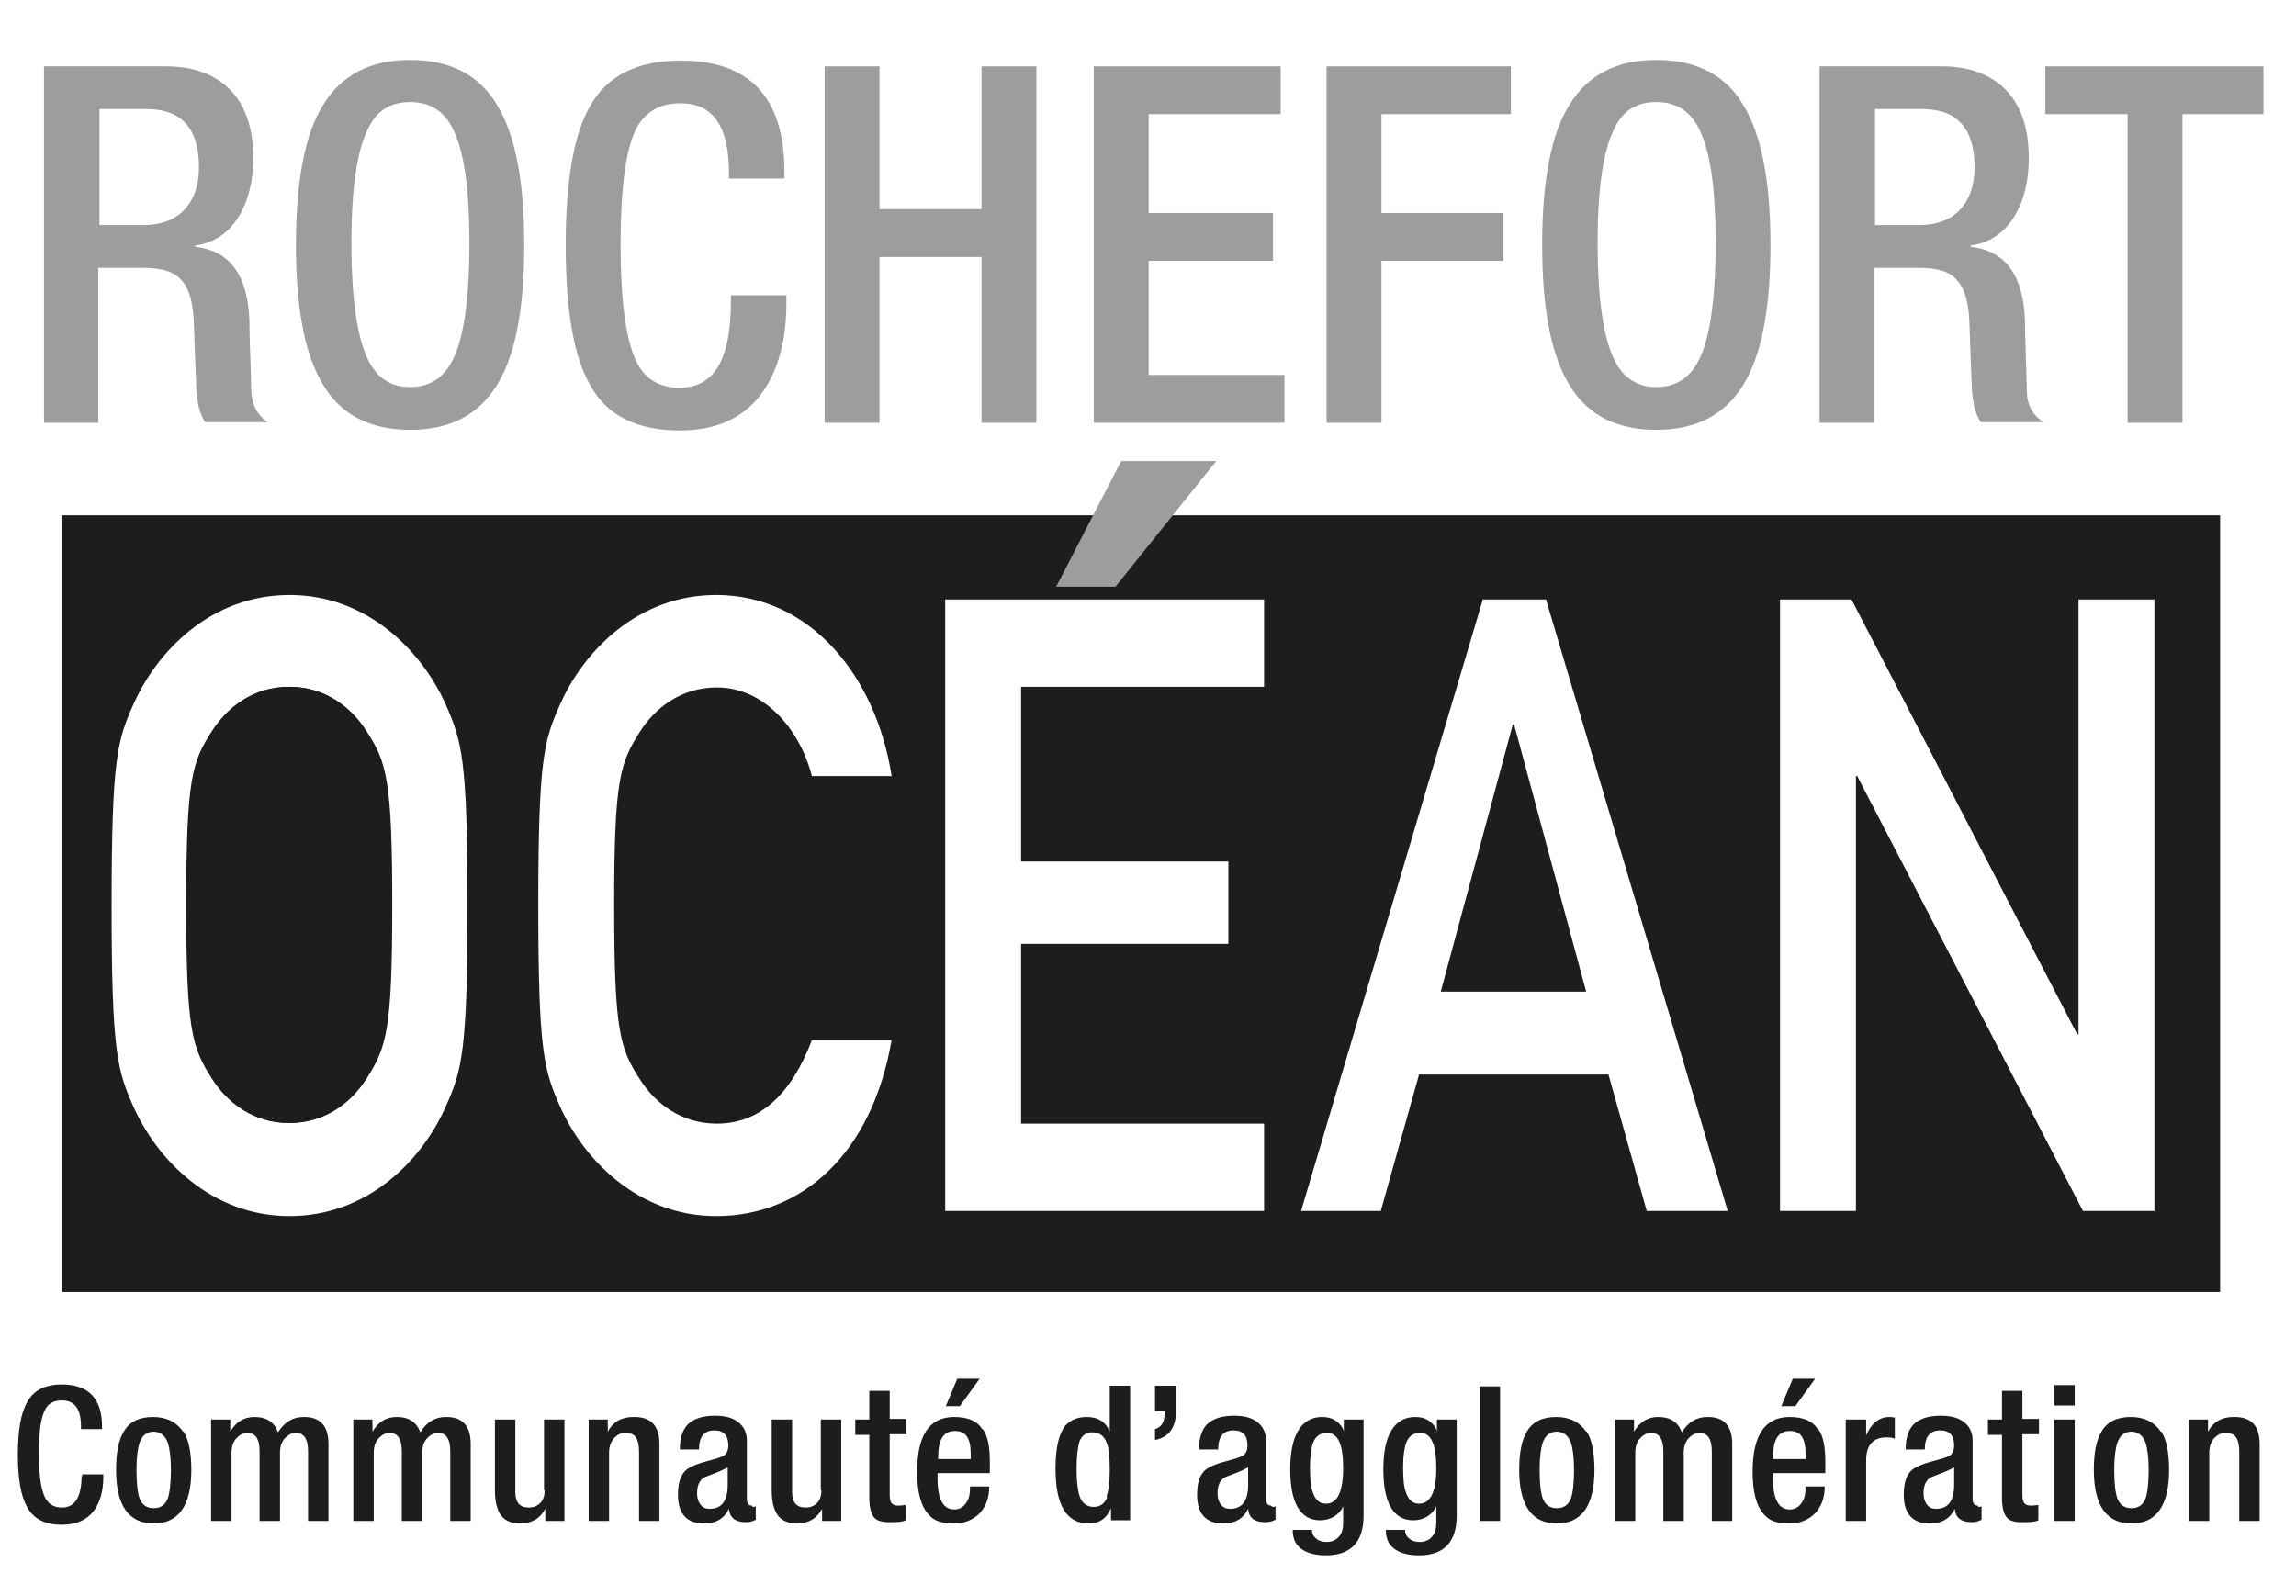
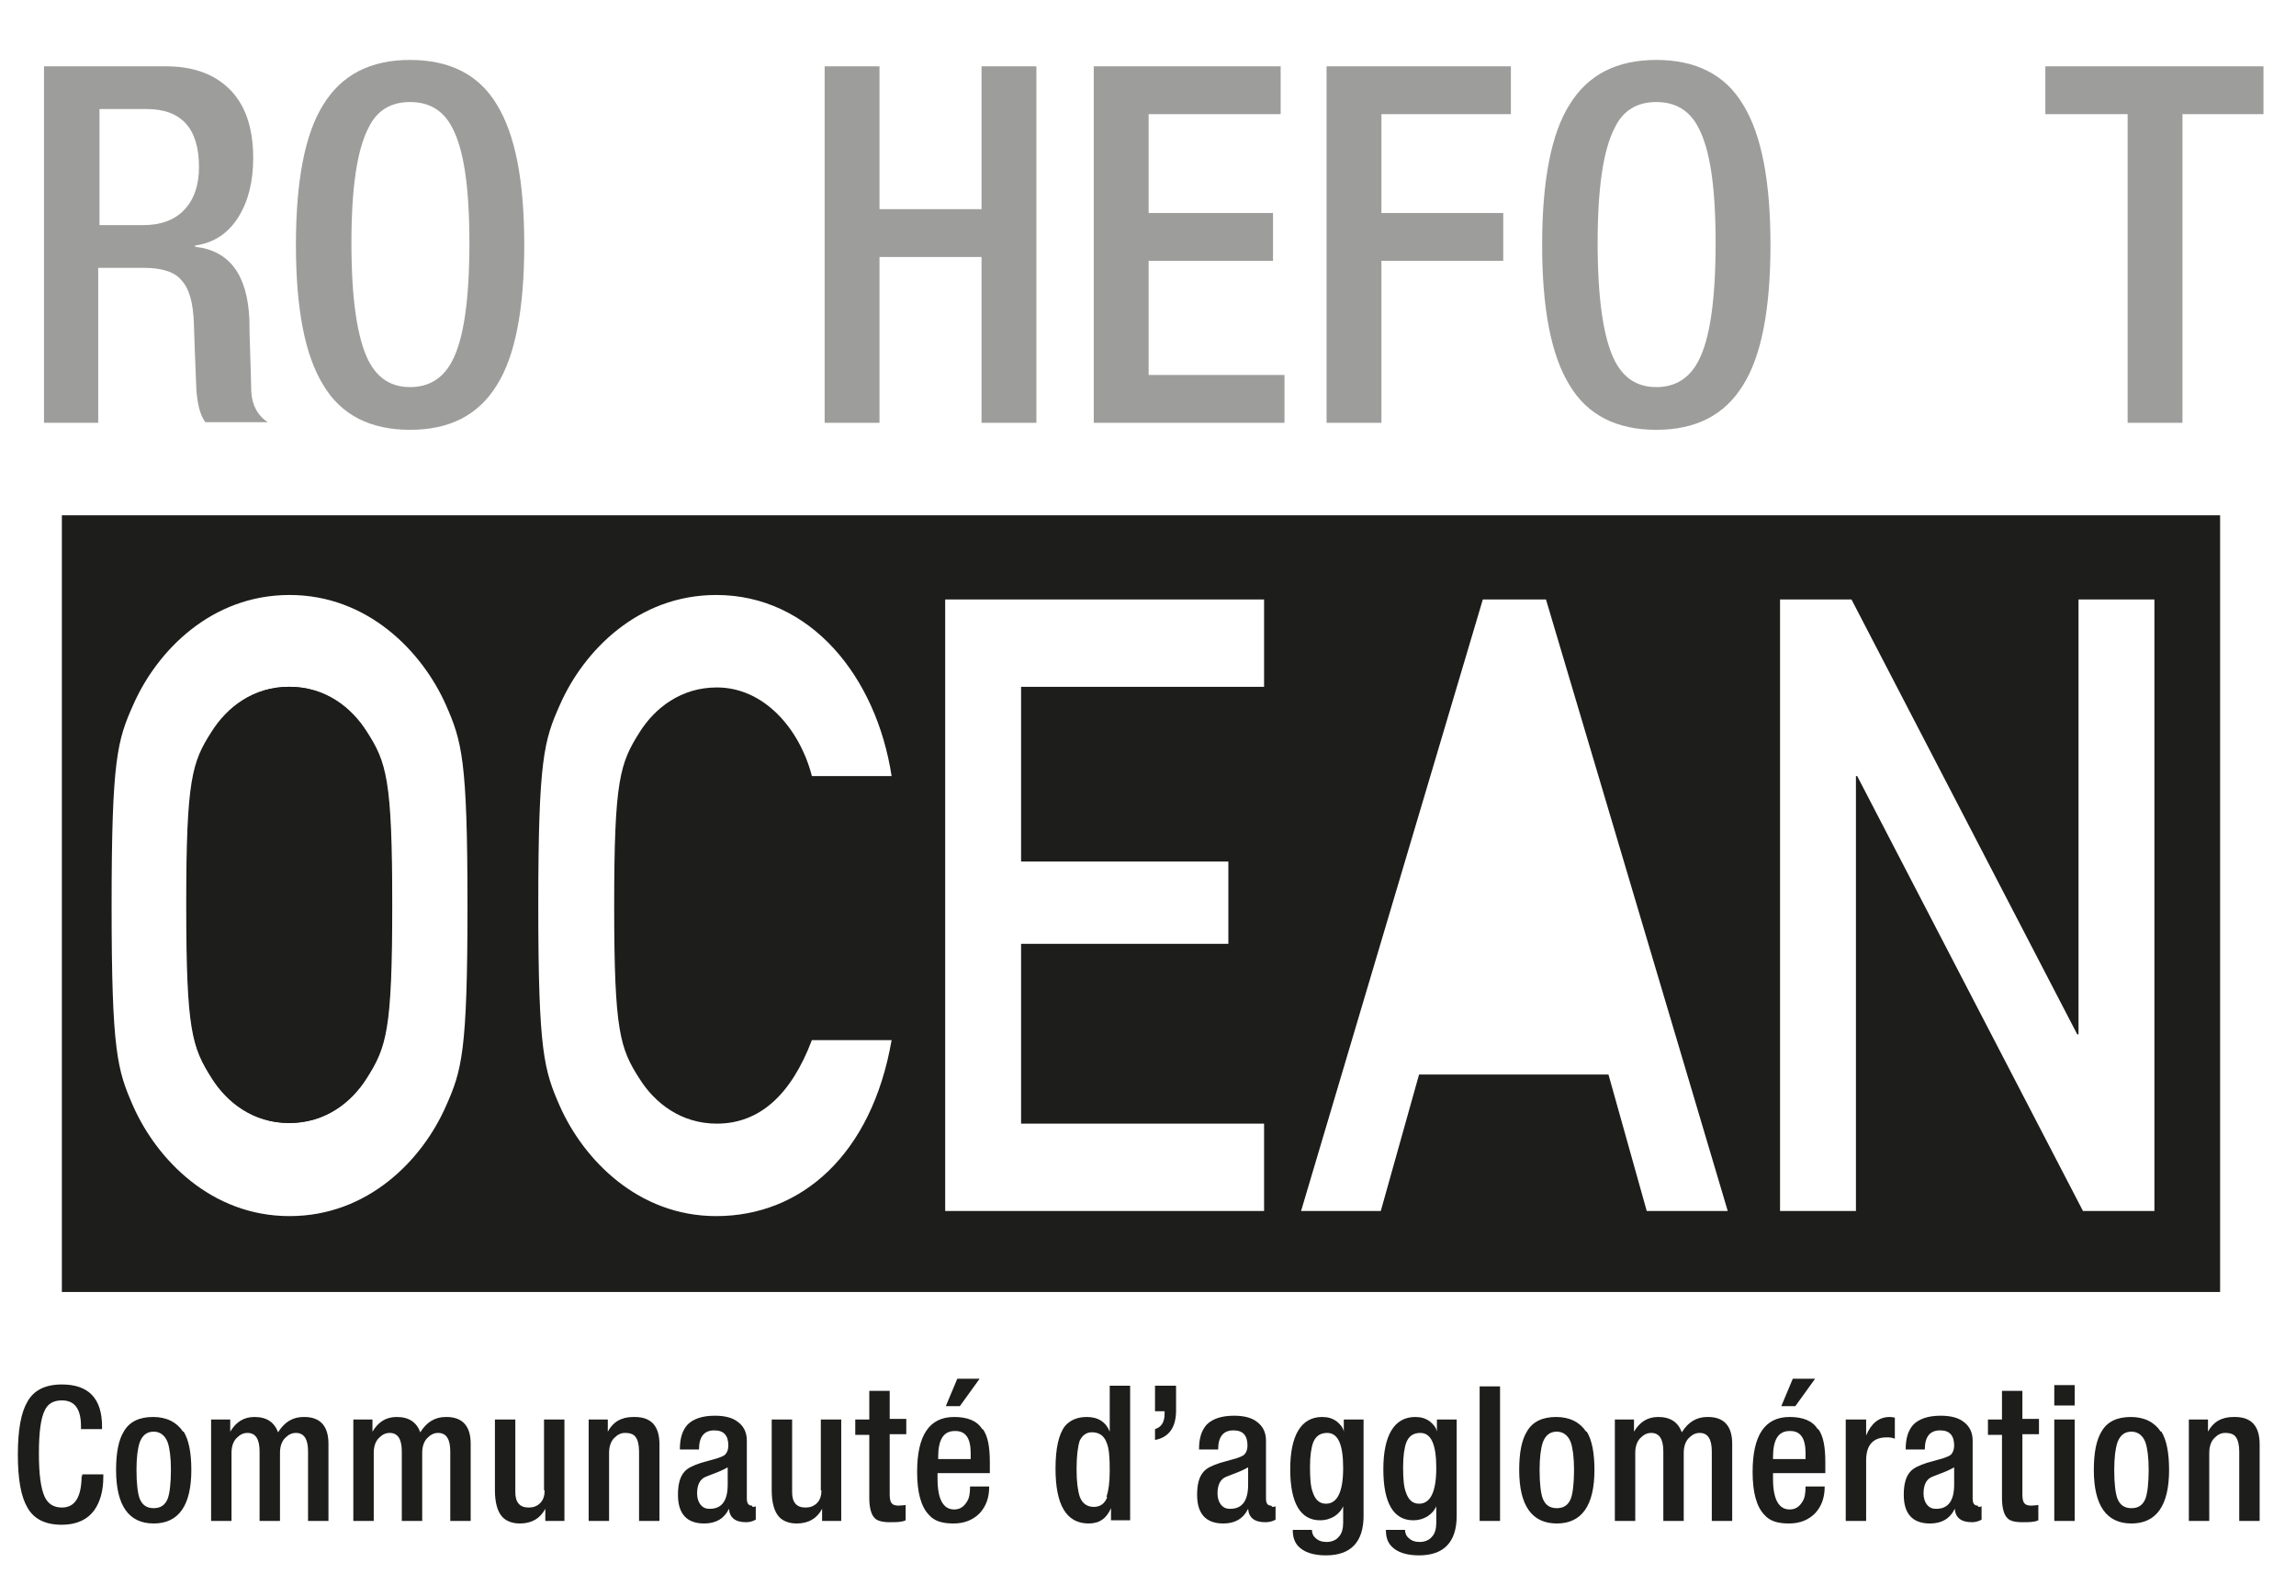
<svg xmlns="http://www.w3.org/2000/svg" width="200" height="139" viewBox="0 0 36 25" fill="none">
  <path d="M4.54 10.76C3.98 10.76 3.57 11.08 3.33 11.46C3.02 11.95 2.93 12.21 2.93 14.18C2.93 16.15 3.02 16.42 3.33 16.9C3.57 17.28 3.98 17.6 4.54 17.6C5.1 17.6 5.51 17.28 5.75 16.9C6.06 16.41 6.15 16.15 6.15 14.18C6.15 12.21 6.06 11.94 5.75 11.46C5.51 11.08 5.1 10.76 4.54 10.76Z" fill="#1D1D1B" />
  <path d="M34.81 8.07H0.97V20.25H34.81V8.07ZM6.99 17.34C6.62 18.18 5.77 19.06 4.54 19.06C3.31 19.06 2.46 18.17 2.09 17.34C1.84 16.77 1.75 16.49 1.75 14.19C1.75 11.89 1.84 11.6 2.09 11.04C2.46 10.2 3.31 9.32 4.54 9.32C5.77 9.32 6.62 10.21 6.99 11.04C7.24 11.61 7.33 11.89 7.33 14.19C7.33 16.49 7.24 16.78 6.99 17.34ZM10.03 16.91C10.27 17.29 10.68 17.61 11.24 17.61C11.9 17.61 12.4 17.17 12.73 16.3H13.98C13.67 18.09 12.57 19.06 11.23 19.06C10 19.06 9.15 18.17 8.78 17.34C8.53 16.77 8.44 16.49 8.44 14.19C8.44 11.89 8.53 11.6 8.78 11.04C9.15 10.2 10 9.32 11.23 9.32C12.71 9.32 13.74 10.6 13.98 12.16H12.73C12.54 11.42 11.98 10.77 11.24 10.77C10.68 10.77 10.27 11.09 10.03 11.47C9.72 11.96 9.63 12.22 9.63 14.19C9.63 16.16 9.72 16.43 10.03 16.91ZM19.82 10.76H16.01V13.5H19.26V14.79H16.01V17.61H19.82V18.98H14.82V9.39H19.82V10.76ZM25.82 18.98L25.22 16.84H22.25L21.65 18.98H20.4L23.25 9.39H24.24L27.09 18.98H25.84H25.82ZM33.78 18.98H32.66L29.12 12.16H29.1V18.98H27.91V9.39H29.03L32.57 16.21H32.59V9.39H33.78V18.98Z" fill="#1D1D1B" />
-   <path d="M23.72 11.35L22.59 15.54H24.87L23.74 11.35H23.72Z" fill="#1D1D1B" />
  <path d="M30.29 23.15C30.2 23.19 30.16 23.28 30.16 23.41C30.16 23.48 30.18 23.54 30.21 23.58C30.25 23.63 30.29 23.65 30.36 23.65C30.55 23.65 30.64 23.52 30.64 23.27V23C30.64 23 30.55 23.05 30.47 23.08C30.37 23.12 30.31 23.14 30.29 23.15ZM19.22 23.15C19.13 23.19 19.09 23.28 19.09 23.41C19.09 23.48 19.11 23.54 19.14 23.58C19.18 23.63 19.22 23.65 19.29 23.65C19.48 23.65 19.57 23.52 19.57 23.27V23C19.57 23 19.48 23.05 19.4 23.08C19.3 23.12 19.24 23.14 19.22 23.15ZM24.41 22.44C24.3 22.44 24.23 22.5 24.19 22.61C24.16 22.7 24.14 22.84 24.14 23.04C24.14 23.26 24.16 23.41 24.19 23.49C24.23 23.59 24.3 23.64 24.41 23.64C24.52 23.64 24.59 23.59 24.63 23.49C24.66 23.41 24.68 23.25 24.68 23.04C24.68 22.84 24.66 22.7 24.63 22.61C24.59 22.5 24.51 22.44 24.41 22.44ZM28.06 22.43C27.88 22.43 27.8 22.57 27.8 22.84V22.87H28.31V22.78C28.31 22.54 28.23 22.43 28.07 22.43H28.06ZM20.81 22.46C20.7 22.46 20.63 22.51 20.59 22.61C20.56 22.69 20.54 22.82 20.54 22.99C20.54 23.17 20.55 23.3 20.58 23.38C20.62 23.51 20.69 23.57 20.79 23.57C20.97 23.57 21.06 23.38 21.06 23.01C21.06 22.64 20.98 22.46 20.81 22.46ZM22.27 22.46C22.16 22.46 22.09 22.51 22.05 22.61C22.02 22.69 22 22.82 22 22.99C22 23.17 22.01 23.3 22.04 23.38C22.08 23.51 22.15 23.57 22.25 23.57C22.43 23.57 22.52 23.38 22.52 23.01C22.52 22.64 22.44 22.46 22.27 22.46ZM14.97 22.43C14.79 22.43 14.71 22.57 14.71 22.84V22.87H15.22V22.78C15.22 22.54 15.14 22.43 14.98 22.43H14.97ZM11.06 23.15C10.97 23.19 10.93 23.28 10.93 23.41C10.93 23.48 10.95 23.54 10.98 23.58C11.02 23.63 11.06 23.65 11.13 23.65C11.32 23.65 11.41 23.52 11.41 23.27V23C11.41 23 11.32 23.05 11.24 23.08C11.14 23.12 11.08 23.14 11.06 23.15ZM33.42 22.44C33.31 22.44 33.24 22.5 33.2 22.61C33.17 22.7 33.15 22.84 33.15 23.04C33.15 23.26 33.17 23.41 33.2 23.49C33.24 23.59 33.31 23.64 33.42 23.64C33.53 23.64 33.6 23.59 33.64 23.49C33.67 23.41 33.69 23.25 33.69 23.04C33.69 22.84 33.67 22.7 33.64 22.61C33.6 22.5 33.52 22.44 33.42 22.44ZM2.41 22.44C2.3 22.44 2.23 22.5 2.19 22.61C2.16 22.7 2.14 22.84 2.14 23.04C2.14 23.26 2.16 23.41 2.19 23.49C2.23 23.59 2.3 23.64 2.41 23.64C2.52 23.64 2.59 23.59 2.63 23.49C2.66 23.41 2.68 23.25 2.68 23.04C2.68 22.84 2.66 22.7 2.63 22.61C2.59 22.5 2.51 22.44 2.41 22.44ZM1.28 23.12C1.28 23.46 1.18 23.63 0.97 23.63C0.84 23.63 0.75 23.57 0.7 23.46C0.64 23.33 0.61 23.11 0.61 22.78C0.61 22.45 0.64 22.23 0.7 22.11C0.75 22 0.84 21.95 0.97 21.95C1.17 21.95 1.27 22.08 1.27 22.36V22.4H1.6V22.36C1.6 21.92 1.39 21.7 0.97 21.7C0.71 21.7 0.53 21.79 0.43 21.97C0.33 22.14 0.28 22.41 0.28 22.8C0.28 23.19 0.33 23.46 0.43 23.63C0.53 23.81 0.71 23.9 0.97 23.9C1.2 23.9 1.37 23.82 1.48 23.67C1.57 23.54 1.62 23.37 1.62 23.15V23.11H1.29V23.15L1.28 23.12ZM2.88 22.44C2.96 22.57 3 22.77 3 23.04C3 23.6 2.8 23.88 2.41 23.88C2.02 23.88 1.82 23.6 1.82 23.04C1.82 22.77 1.86 22.57 1.94 22.44C2.03 22.28 2.19 22.21 2.4 22.21C2.61 22.21 2.77 22.29 2.87 22.44H2.88ZM4.76 22.21C4.59 22.21 4.46 22.29 4.36 22.45C4.3 22.29 4.18 22.21 3.99 22.21C3.82 22.21 3.7 22.29 3.61 22.44V22.25H3.31V23.84H3.63V22.77C3.63 22.67 3.66 22.59 3.71 22.54C3.76 22.49 3.81 22.46 3.88 22.46C4.01 22.46 4.07 22.56 4.07 22.75V23.84H4.39V22.77C4.39 22.67 4.42 22.59 4.47 22.54C4.52 22.49 4.57 22.46 4.64 22.46C4.77 22.46 4.83 22.56 4.83 22.75V23.84H5.15V22.63C5.15 22.35 5.02 22.21 4.77 22.21H4.76ZM6.99 22.21C6.82 22.21 6.69 22.29 6.59 22.45C6.53 22.29 6.41 22.21 6.22 22.21C6.05 22.21 5.93 22.29 5.84 22.44V22.25H5.54V23.84H5.86V22.77C5.86 22.67 5.89 22.59 5.94 22.54C5.99 22.49 6.04 22.46 6.11 22.46C6.24 22.46 6.3 22.56 6.3 22.75V23.84H6.62V22.77C6.62 22.67 6.65 22.59 6.7 22.54C6.75 22.49 6.8 22.46 6.87 22.46C7 22.46 7.06 22.56 7.06 22.75V23.84H7.38V22.63C7.38 22.35 7.25 22.21 7 22.21H6.99ZM8.54 23.36C8.54 23.44 8.52 23.51 8.47 23.56C8.42 23.61 8.36 23.63 8.29 23.63C8.15 23.63 8.08 23.55 8.08 23.39V22.25H7.76V23.36C7.76 23.55 7.8 23.69 7.87 23.77C7.93 23.84 8.03 23.88 8.15 23.88C8.34 23.88 8.47 23.8 8.55 23.65V23.84H8.85V22.25H8.53V23.36H8.54ZM9.93 22.21C9.74 22.21 9.61 22.29 9.53 22.44V22.25H9.23V23.84H9.55V22.77C9.55 22.67 9.58 22.59 9.63 22.54C9.68 22.49 9.73 22.46 9.8 22.46C9.88 22.46 9.94 22.48 9.97 22.53C10 22.57 10.02 22.65 10.02 22.75V23.84H10.34V22.64C10.34 22.35 10.21 22.21 9.95 22.21H9.93ZM11.8 23.62C11.8 23.62 11.84 23.62 11.85 23.61V23.82C11.8 23.85 11.74 23.86 11.7 23.86C11.53 23.86 11.44 23.79 11.43 23.65C11.35 23.81 11.22 23.88 11.04 23.88C10.77 23.88 10.63 23.73 10.63 23.43C10.63 23.27 10.66 23.15 10.73 23.07C10.78 23.01 10.87 22.97 10.99 22.93L11.24 22.86C11.3 22.84 11.35 22.82 11.37 22.8C11.4 22.77 11.42 22.72 11.42 22.66C11.42 22.5 11.35 22.42 11.2 22.42C11.04 22.42 10.96 22.52 10.96 22.72H10.66C10.66 22.54 10.7 22.42 10.78 22.33C10.87 22.24 11.01 22.19 11.21 22.19C11.36 22.19 11.48 22.22 11.56 22.28C11.66 22.35 11.71 22.45 11.71 22.58V23.49C11.71 23.57 11.74 23.6 11.79 23.6L11.8 23.62ZM12.88 23.36C12.88 23.44 12.86 23.51 12.81 23.56C12.76 23.61 12.7 23.63 12.63 23.63C12.49 23.63 12.42 23.55 12.42 23.39V22.25H12.1V23.36C12.1 23.55 12.14 23.69 12.21 23.77C12.27 23.84 12.37 23.88 12.49 23.88C12.68 23.88 12.81 23.8 12.89 23.65V23.84H13.19V22.25H12.87V23.36H12.88ZM13.95 21.8H13.63V22.25H13.41V22.49H13.63V23.48C13.63 23.63 13.66 23.74 13.71 23.79C13.75 23.84 13.84 23.86 13.95 23.86C14.05 23.86 14.14 23.86 14.2 23.83V23.59C14.2 23.59 14.13 23.6 14.09 23.6C14.04 23.6 14 23.59 13.98 23.56C13.96 23.54 13.95 23.49 13.95 23.43V22.48H14.21V22.24H13.95V21.79V21.8ZM15.41 22.4C15.49 22.51 15.52 22.68 15.52 22.92V23.09H14.7V23.18C14.7 23.5 14.79 23.66 14.96 23.66C15.05 23.66 15.11 23.62 15.16 23.54C15.2 23.48 15.21 23.4 15.21 23.3H15.51C15.51 23.48 15.46 23.61 15.36 23.72C15.26 23.82 15.13 23.88 14.95 23.88C14.77 23.88 14.65 23.84 14.57 23.75C14.44 23.62 14.38 23.39 14.38 23.07C14.38 22.5 14.57 22.21 14.96 22.21C15.17 22.21 15.32 22.27 15.4 22.4H15.41ZM15.05 22.04L15.36 21.61H15.01L14.83 22.04H15.05ZM18.11 22.12H18.26V22.16C18.26 22.29 18.21 22.37 18.11 22.4V22.57C18.33 22.53 18.44 22.37 18.44 22.11V21.72H18.11V22.11V22.12ZM19.95 23.62C19.95 23.62 19.99 23.62 20 23.61V23.82C19.95 23.85 19.89 23.86 19.84 23.86C19.67 23.86 19.58 23.79 19.57 23.65C19.49 23.81 19.36 23.88 19.18 23.88C18.91 23.88 18.77 23.73 18.77 23.43C18.77 23.27 18.8 23.15 18.87 23.07C18.92 23.01 19.01 22.97 19.13 22.93L19.38 22.86C19.44 22.84 19.49 22.82 19.51 22.8C19.54 22.77 19.56 22.72 19.56 22.66C19.56 22.5 19.49 22.42 19.34 22.42C19.18 22.42 19.1 22.52 19.1 22.72H18.8C18.8 22.54 18.84 22.42 18.92 22.33C19.01 22.24 19.15 22.19 19.35 22.19C19.5 22.19 19.62 22.22 19.7 22.28C19.8 22.35 19.85 22.45 19.85 22.58V23.49C19.85 23.57 19.88 23.6 19.93 23.6L19.95 23.62ZM21.08 22.25H21.38V23.76C21.38 24.17 21.18 24.38 20.79 24.38C20.59 24.38 20.44 24.33 20.35 24.23C20.29 24.16 20.27 24.08 20.27 23.98H20.57C20.57 24.03 20.59 24.08 20.63 24.11C20.67 24.15 20.73 24.17 20.8 24.17C20.88 24.17 20.95 24.14 20.99 24.09C21.04 24.04 21.06 23.96 21.06 23.87V23.61C21.03 23.68 20.98 23.73 20.92 23.77C20.85 23.81 20.78 23.83 20.7 23.83C20.39 23.83 20.23 23.56 20.23 23.03C20.23 22.5 20.4 22.21 20.73 22.21C20.82 22.21 20.89 22.23 20.96 22.28C21.02 22.33 21.06 22.38 21.07 22.44V22.25H21.08ZM22.54 22.25H22.84V23.76C22.84 24.17 22.64 24.38 22.25 24.38C22.05 24.38 21.9 24.33 21.81 24.23C21.75 24.16 21.73 24.08 21.73 23.98H22.03C22.03 24.03 22.05 24.08 22.09 24.11C22.13 24.15 22.19 24.17 22.26 24.17C22.34 24.17 22.41 24.14 22.45 24.09C22.5 24.04 22.52 23.96 22.52 23.87V23.61C22.49 23.68 22.44 23.73 22.38 23.77C22.31 23.81 22.24 23.83 22.16 23.83C21.85 23.83 21.69 23.56 21.69 23.03C21.69 22.5 21.86 22.21 22.19 22.21C22.28 22.21 22.35 22.23 22.42 22.28C22.48 22.33 22.52 22.38 22.53 22.44V22.25H22.54ZM23.2 23.84H23.52V21.73H23.2V23.84ZM24.88 22.44C24.96 22.57 25 22.77 25 23.04C25 23.6 24.8 23.88 24.41 23.88C24.02 23.88 23.82 23.6 23.82 23.04C23.82 22.77 23.86 22.57 23.94 22.44C24.03 22.28 24.19 22.21 24.4 22.21C24.61 22.21 24.77 22.29 24.87 22.44H24.88ZM26.77 22.21C26.6 22.21 26.47 22.29 26.37 22.45C26.31 22.29 26.19 22.21 26 22.21C25.83 22.21 25.71 22.29 25.62 22.44V22.25H25.32V23.84H25.64V22.77C25.64 22.67 25.67 22.59 25.72 22.54C25.77 22.49 25.82 22.46 25.89 22.46C26.02 22.46 26.08 22.56 26.08 22.75V23.84H26.4V22.77C26.4 22.67 26.43 22.59 26.48 22.54C26.53 22.49 26.58 22.46 26.65 22.46C26.78 22.46 26.84 22.56 26.84 22.75V23.84H27.16V22.63C27.16 22.35 27.03 22.21 26.78 22.21H26.77ZM28.51 22.4C28.59 22.51 28.62 22.68 28.62 22.92V23.09H27.8V23.18C27.8 23.5 27.89 23.66 28.06 23.66C28.15 23.66 28.21 23.62 28.26 23.54C28.3 23.48 28.31 23.4 28.31 23.3H28.61C28.61 23.48 28.56 23.61 28.46 23.72C28.36 23.82 28.23 23.88 28.05 23.88C27.87 23.88 27.75 23.84 27.67 23.75C27.54 23.62 27.48 23.39 27.48 23.07C27.48 22.5 27.67 22.21 28.06 22.21C28.27 22.21 28.42 22.27 28.5 22.4H28.51ZM28.15 22.04L28.46 21.61H28.11L27.93 22.04H28.15ZM29.26 22.5V22.25H28.94V23.84H29.26V22.89C29.26 22.65 29.37 22.53 29.58 22.53C29.62 22.53 29.66 22.53 29.71 22.55V22.22C29.71 22.22 29.66 22.21 29.63 22.21C29.46 22.21 29.34 22.31 29.26 22.5ZM31.02 23.62C31.02 23.62 31.06 23.62 31.07 23.61V23.82C31.02 23.85 30.96 23.86 30.92 23.86C30.75 23.86 30.66 23.79 30.65 23.65C30.57 23.81 30.44 23.88 30.26 23.88C29.99 23.88 29.85 23.73 29.85 23.43C29.85 23.27 29.88 23.15 29.95 23.07C30 23.01 30.09 22.97 30.21 22.93L30.46 22.86C30.52 22.84 30.57 22.82 30.59 22.8C30.62 22.77 30.64 22.72 30.64 22.66C30.64 22.5 30.57 22.42 30.42 22.42C30.26 22.42 30.18 22.52 30.18 22.72H29.88C29.88 22.54 29.92 22.42 30 22.33C30.09 22.24 30.23 22.19 30.43 22.19C30.58 22.19 30.7 22.22 30.78 22.28C30.88 22.35 30.93 22.45 30.93 22.58V23.49C30.93 23.57 30.96 23.6 31.01 23.6L31.02 23.62ZM31.71 21.8H31.39V22.25H31.17V22.49H31.39V23.48C31.39 23.63 31.42 23.74 31.47 23.79C31.51 23.84 31.59 23.86 31.71 23.86C31.81 23.86 31.9 23.86 31.96 23.83V23.59C31.96 23.59 31.89 23.6 31.85 23.6C31.8 23.6 31.76 23.59 31.74 23.56C31.72 23.54 31.71 23.49 31.71 23.43V22.48H31.97V22.24H31.71V21.79V21.8ZM32.21 22.03H32.53V21.71H32.21V22.03ZM32.21 23.84H32.53V22.25H32.21V23.84ZM33.89 22.44C33.97 22.57 34.01 22.77 34.01 23.04C34.01 23.6 33.81 23.88 33.42 23.88C33.03 23.88 32.83 23.6 32.83 23.04C32.83 22.77 32.87 22.57 32.95 22.44C33.04 22.28 33.2 22.21 33.41 22.21C33.62 22.21 33.78 22.29 33.88 22.44H33.89ZM35.02 22.21C34.83 22.21 34.7 22.29 34.62 22.44V22.25H34.32V23.84H34.64V22.77C34.64 22.67 34.67 22.59 34.72 22.54C34.77 22.49 34.82 22.46 34.89 22.46C34.97 22.46 35.03 22.48 35.06 22.53C35.09 22.57 35.11 22.65 35.11 22.75V23.84H35.43V22.64C35.43 22.35 35.3 22.21 35.04 22.21H35.02Z" fill="#1D1D1B" />
  <path d="M5.74 16.9C5.5 17.28 5.09 17.6 4.53 17.6C3.97 17.6 3.56 17.28 3.32 16.9C3.01 16.41 2.92 16.15 2.92 14.18C2.92 12.21 3.01 11.94 3.32 11.46C3.56 11.08 3.97 10.76 4.53 10.76C5.09 10.76 5.5 11.08 5.74 11.46C6.05 11.95 6.14 12.21 6.14 14.18C6.14 16.15 6.05 16.42 5.74 16.9Z" fill="#1D1D1B" />
  <path d="M0.69 6.62V1.03H2.6C3.01 1.03 3.33 1.14 3.57 1.36C3.84 1.61 3.97 1.98 3.97 2.47C3.97 2.84 3.89 3.15 3.74 3.39C3.58 3.65 3.35 3.8 3.06 3.84V3.86C3.6 3.92 3.88 4.3 3.91 5C3.91 5.27 3.93 5.64 3.94 6.13C3.95 6.34 4.04 6.51 4.2 6.61H3.22C3.15 6.52 3.1 6.36 3.08 6.12C3.08 6.06 3.06 5.71 3.04 5.06C3.03 4.75 2.97 4.52 2.85 4.39C2.74 4.25 2.53 4.19 2.25 4.19H1.54V6.62H0.67H0.69ZM1.56 3.52H2.25C2.52 3.52 2.74 3.44 2.89 3.28C3.04 3.12 3.12 2.9 3.12 2.61C3.12 2.01 2.85 1.7 2.3 1.7H1.56V3.52Z" fill="#9D9D9C" />
  <path d="M6.43 6.73C5.81 6.73 5.35 6.5 5.07 6.03C4.78 5.56 4.64 4.83 4.64 3.83C4.64 2.83 4.78 2.09 5.07 1.63C5.36 1.16 5.81 0.93 6.43 0.93C7.05 0.93 7.51 1.16 7.79 1.63C8.08 2.1 8.22 2.83 8.22 3.83C8.22 4.83 8.08 5.57 7.79 6.03C7.5 6.5 7.05 6.73 6.43 6.73ZM6.43 6.06C6.73 6.06 6.95 5.92 7.09 5.65C7.27 5.31 7.36 4.69 7.36 3.8C7.36 2.91 7.27 2.33 7.09 1.99C6.95 1.72 6.73 1.59 6.43 1.59C6.13 1.59 5.91 1.72 5.78 1.99C5.6 2.33 5.51 2.93 5.51 3.8C5.51 4.67 5.6 5.3 5.78 5.65C5.92 5.92 6.13 6.06 6.43 6.06Z" fill="#9D9D9C" />
-   <path d="M11.46 4.62H12.33V4.74C12.33 5.31 12.21 5.77 11.97 6.12C11.69 6.53 11.25 6.74 10.66 6.74C9.99 6.74 9.52 6.51 9.26 6.04C9 5.6 8.87 4.87 8.87 3.84C8.87 2.81 9 2.08 9.26 1.64C9.53 1.17 10 0.94 10.67 0.94C11.76 0.94 12.3 1.52 12.3 2.69V2.79H11.43V2.7C11.43 1.96 11.17 1.6 10.66 1.61C10.33 1.61 10.09 1.76 9.96 2.04C9.81 2.36 9.73 2.96 9.73 3.82C9.73 4.68 9.81 5.29 9.96 5.62C10.09 5.92 10.32 6.07 10.66 6.07C11.2 6.07 11.46 5.62 11.46 4.72V4.63V4.62Z" fill="#9D9D9C" />
  <path d="M12.93 6.62V1.03H13.79V3.27H15.39V1.03H16.25V6.62H15.39V4.02H13.79V6.62H12.93Z" fill="#9D9D9C" />
  <path d="M17.15 6.62V1.03H20.08V1.78H18.01V3.33H19.96V4.08H18.01V5.87H20.14V6.62H17.15Z" fill="#9D9D9C" />
  <path d="M20.8 6.62V1.03H23.69V1.78H21.66V3.33H23.57V4.08H21.66V6.62H20.8Z" fill="#9D9D9C" />
  <path d="M25.97 6.73C25.35 6.73 24.89 6.5 24.61 6.03C24.32 5.56 24.18 4.83 24.18 3.83C24.18 2.83 24.32 2.09 24.61 1.63C24.9 1.16 25.35 0.93 25.97 0.93C26.59 0.93 27.05 1.16 27.33 1.63C27.62 2.1 27.76 2.83 27.76 3.83C27.76 4.83 27.62 5.57 27.33 6.03C27.04 6.5 26.59 6.73 25.97 6.73ZM25.97 6.06C26.27 6.06 26.49 5.92 26.63 5.65C26.81 5.31 26.9 4.69 26.9 3.8C26.9 2.91 26.81 2.33 26.63 1.99C26.49 1.72 26.27 1.59 25.97 1.59C25.67 1.59 25.45 1.72 25.32 1.99C25.14 2.33 25.05 2.93 25.05 3.8C25.05 4.67 25.14 5.3 25.32 5.65C25.46 5.92 25.67 6.06 25.97 6.06Z" fill="#9D9D9C" />
-   <path d="M28.53 6.62V1.03H30.44C30.85 1.03 31.17 1.14 31.41 1.36C31.68 1.61 31.81 1.98 31.81 2.47C31.81 2.84 31.73 3.15 31.58 3.39C31.42 3.65 31.19 3.8 30.9 3.84V3.86C31.44 3.92 31.72 4.3 31.75 5C31.75 5.27 31.77 5.64 31.78 6.13C31.78 6.34 31.88 6.51 32.04 6.61H31.06C30.99 6.52 30.94 6.36 30.92 6.12C30.92 6.06 30.9 5.71 30.88 5.06C30.87 4.75 30.81 4.52 30.69 4.39C30.58 4.25 30.38 4.19 30.09 4.19H29.38V6.62H28.51H28.53ZM29.4 3.52H30.09C30.36 3.52 30.58 3.44 30.73 3.28C30.88 3.12 30.96 2.9 30.96 2.61C30.96 2.01 30.69 1.7 30.14 1.7H29.4V3.52Z" fill="#9D9D9C" />
  <path d="M33.36 6.62V1.78H32.07V1.03H35.49V1.78H34.22V6.62H33.36Z" fill="#9D9D9C" />
-   <path d="M17.58 7.22H19.07L17.49 9.19H16.56L17.58 7.22Z" fill="#9D9D9C" />
  <path d="M17.4 21.73V22.44C17.34 22.29 17.22 22.21 17.04 22.21C16.89 22.21 16.78 22.26 16.7 22.35C16.6 22.48 16.55 22.7 16.55 23.02C16.55 23.59 16.72 23.88 17.07 23.88C17.24 23.88 17.35 23.8 17.42 23.64V23.83H17.72V21.72H17.4V21.73ZM17.36 23.47C17.32 23.57 17.25 23.62 17.15 23.62C17.05 23.62 16.97 23.57 16.93 23.46C16.9 23.37 16.88 23.23 16.88 23.03C16.88 22.82 16.9 22.67 16.93 22.58C16.97 22.5 17.03 22.45 17.12 22.45C17.23 22.45 17.31 22.5 17.35 22.61C17.39 22.7 17.4 22.84 17.4 23.05C17.4 23.24 17.38 23.37 17.35 23.46L17.36 23.47Z" fill="#1D1D1B" />
</svg>